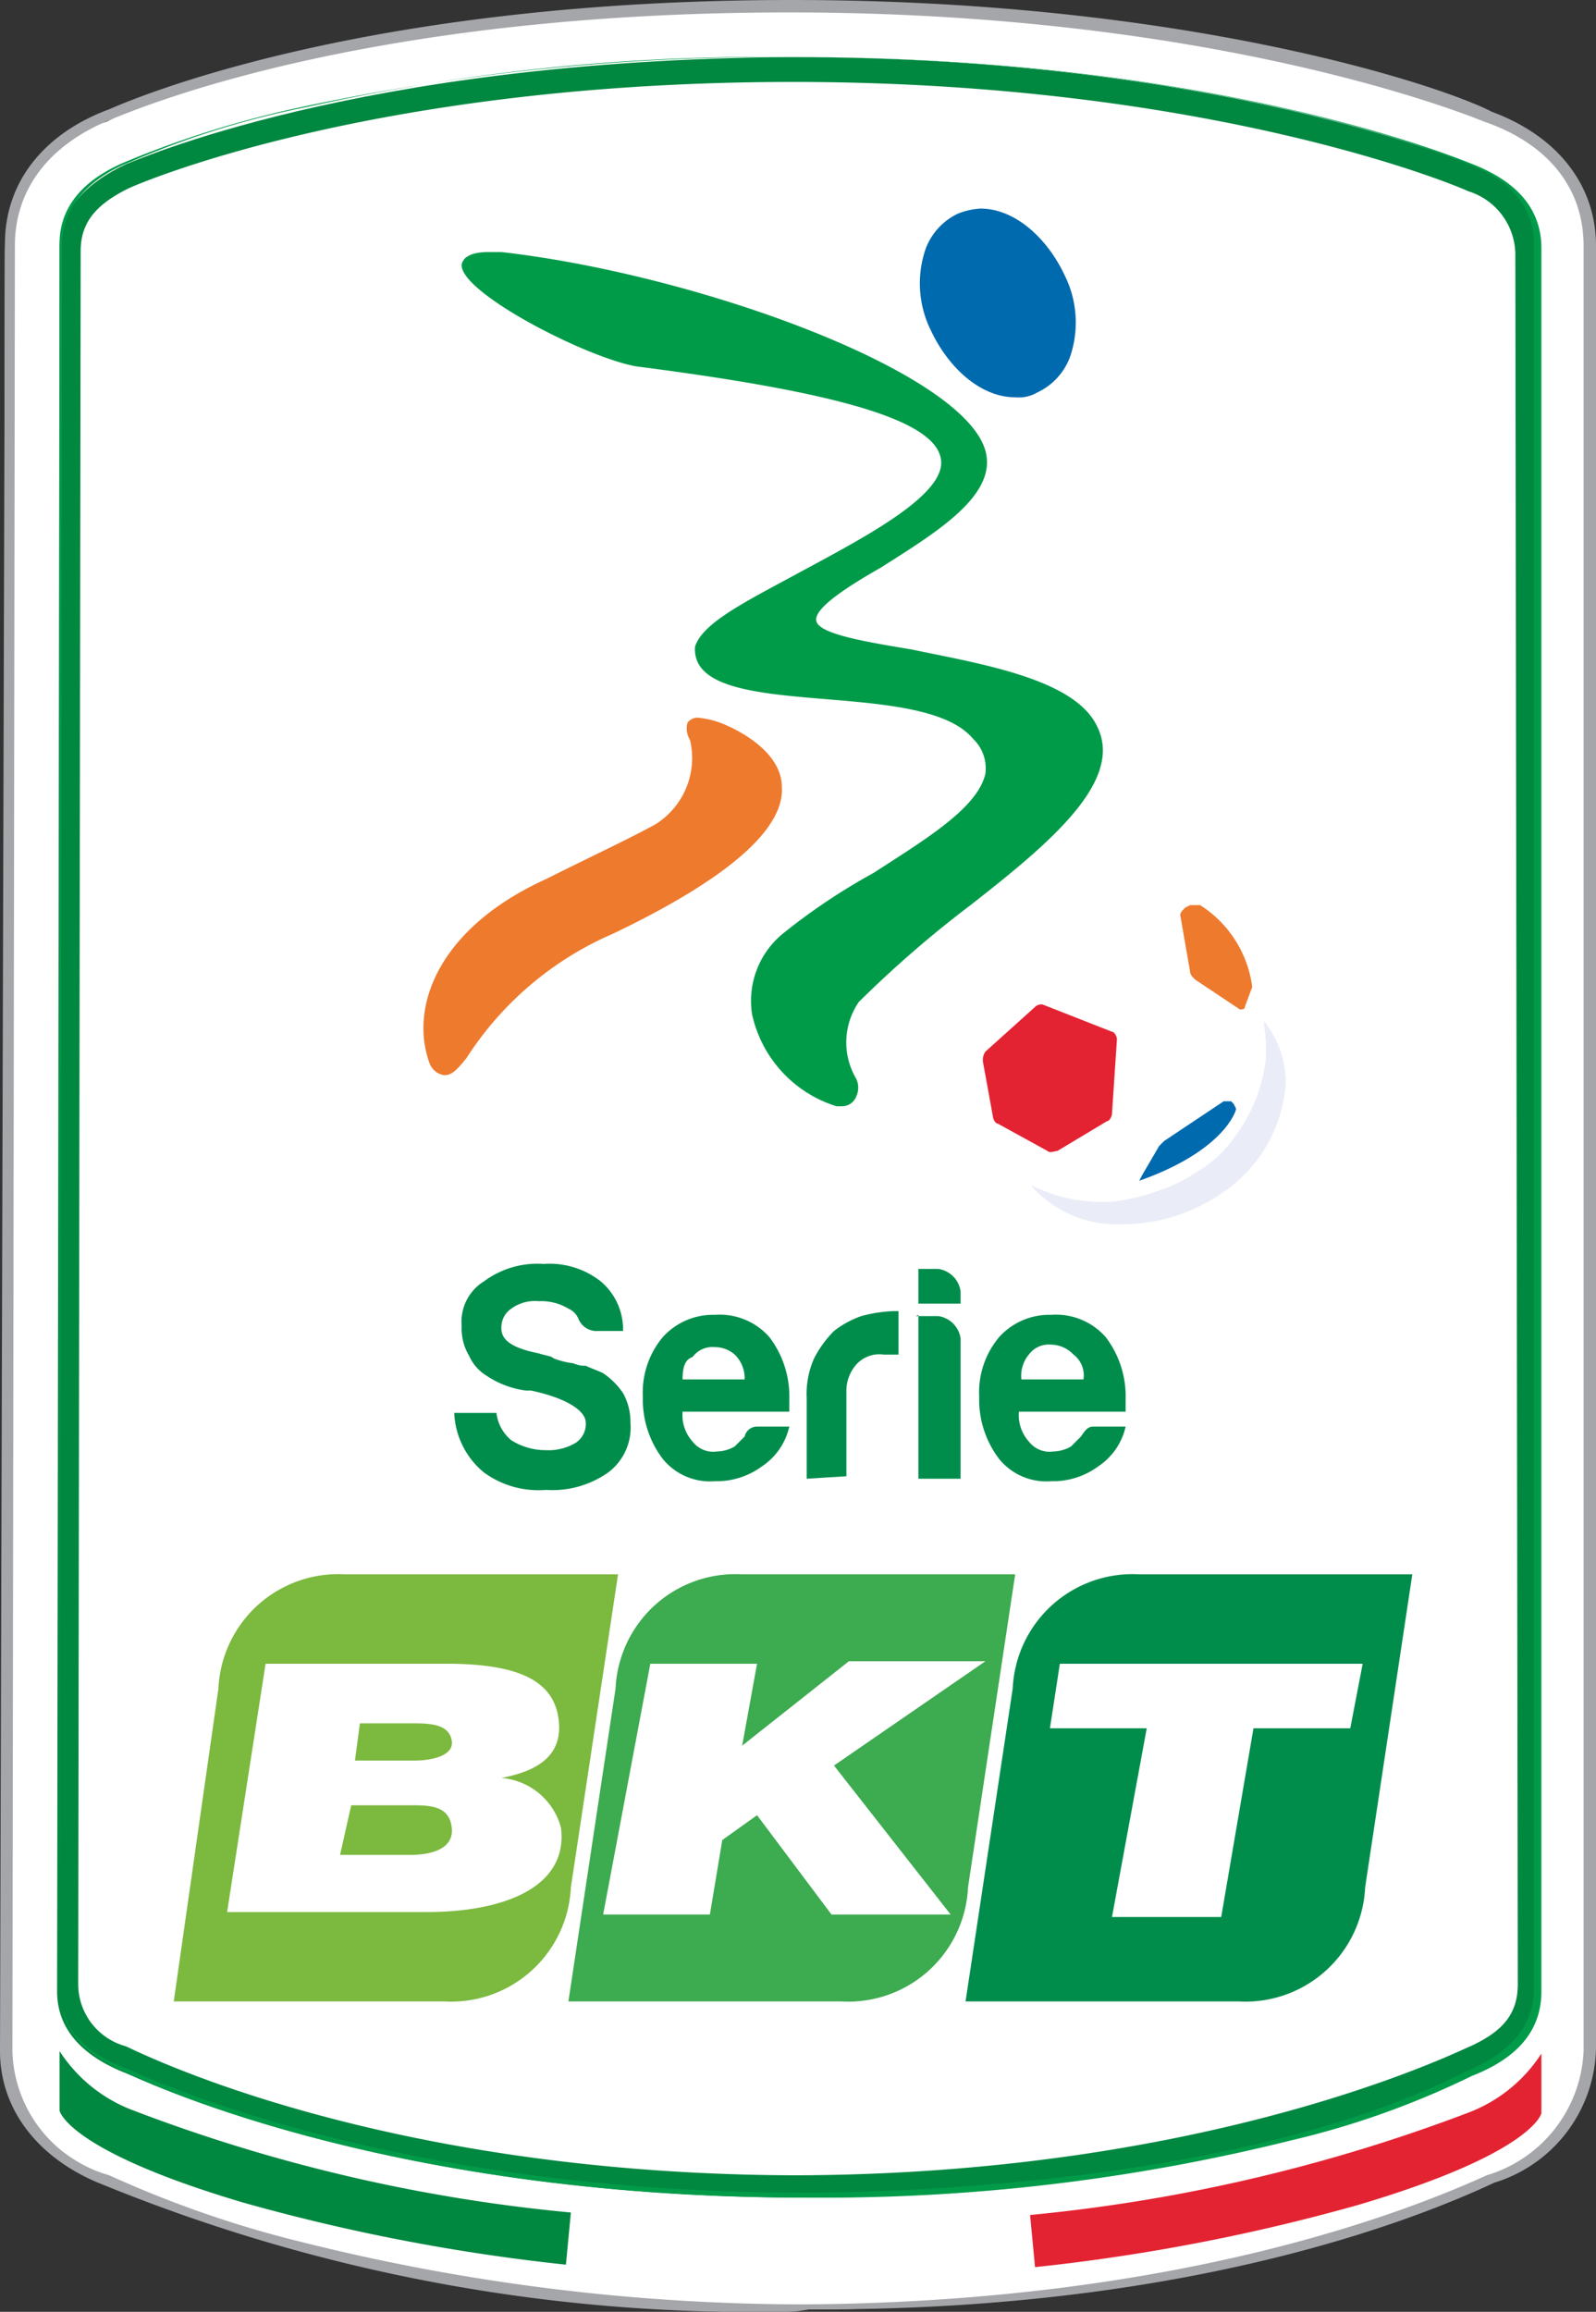
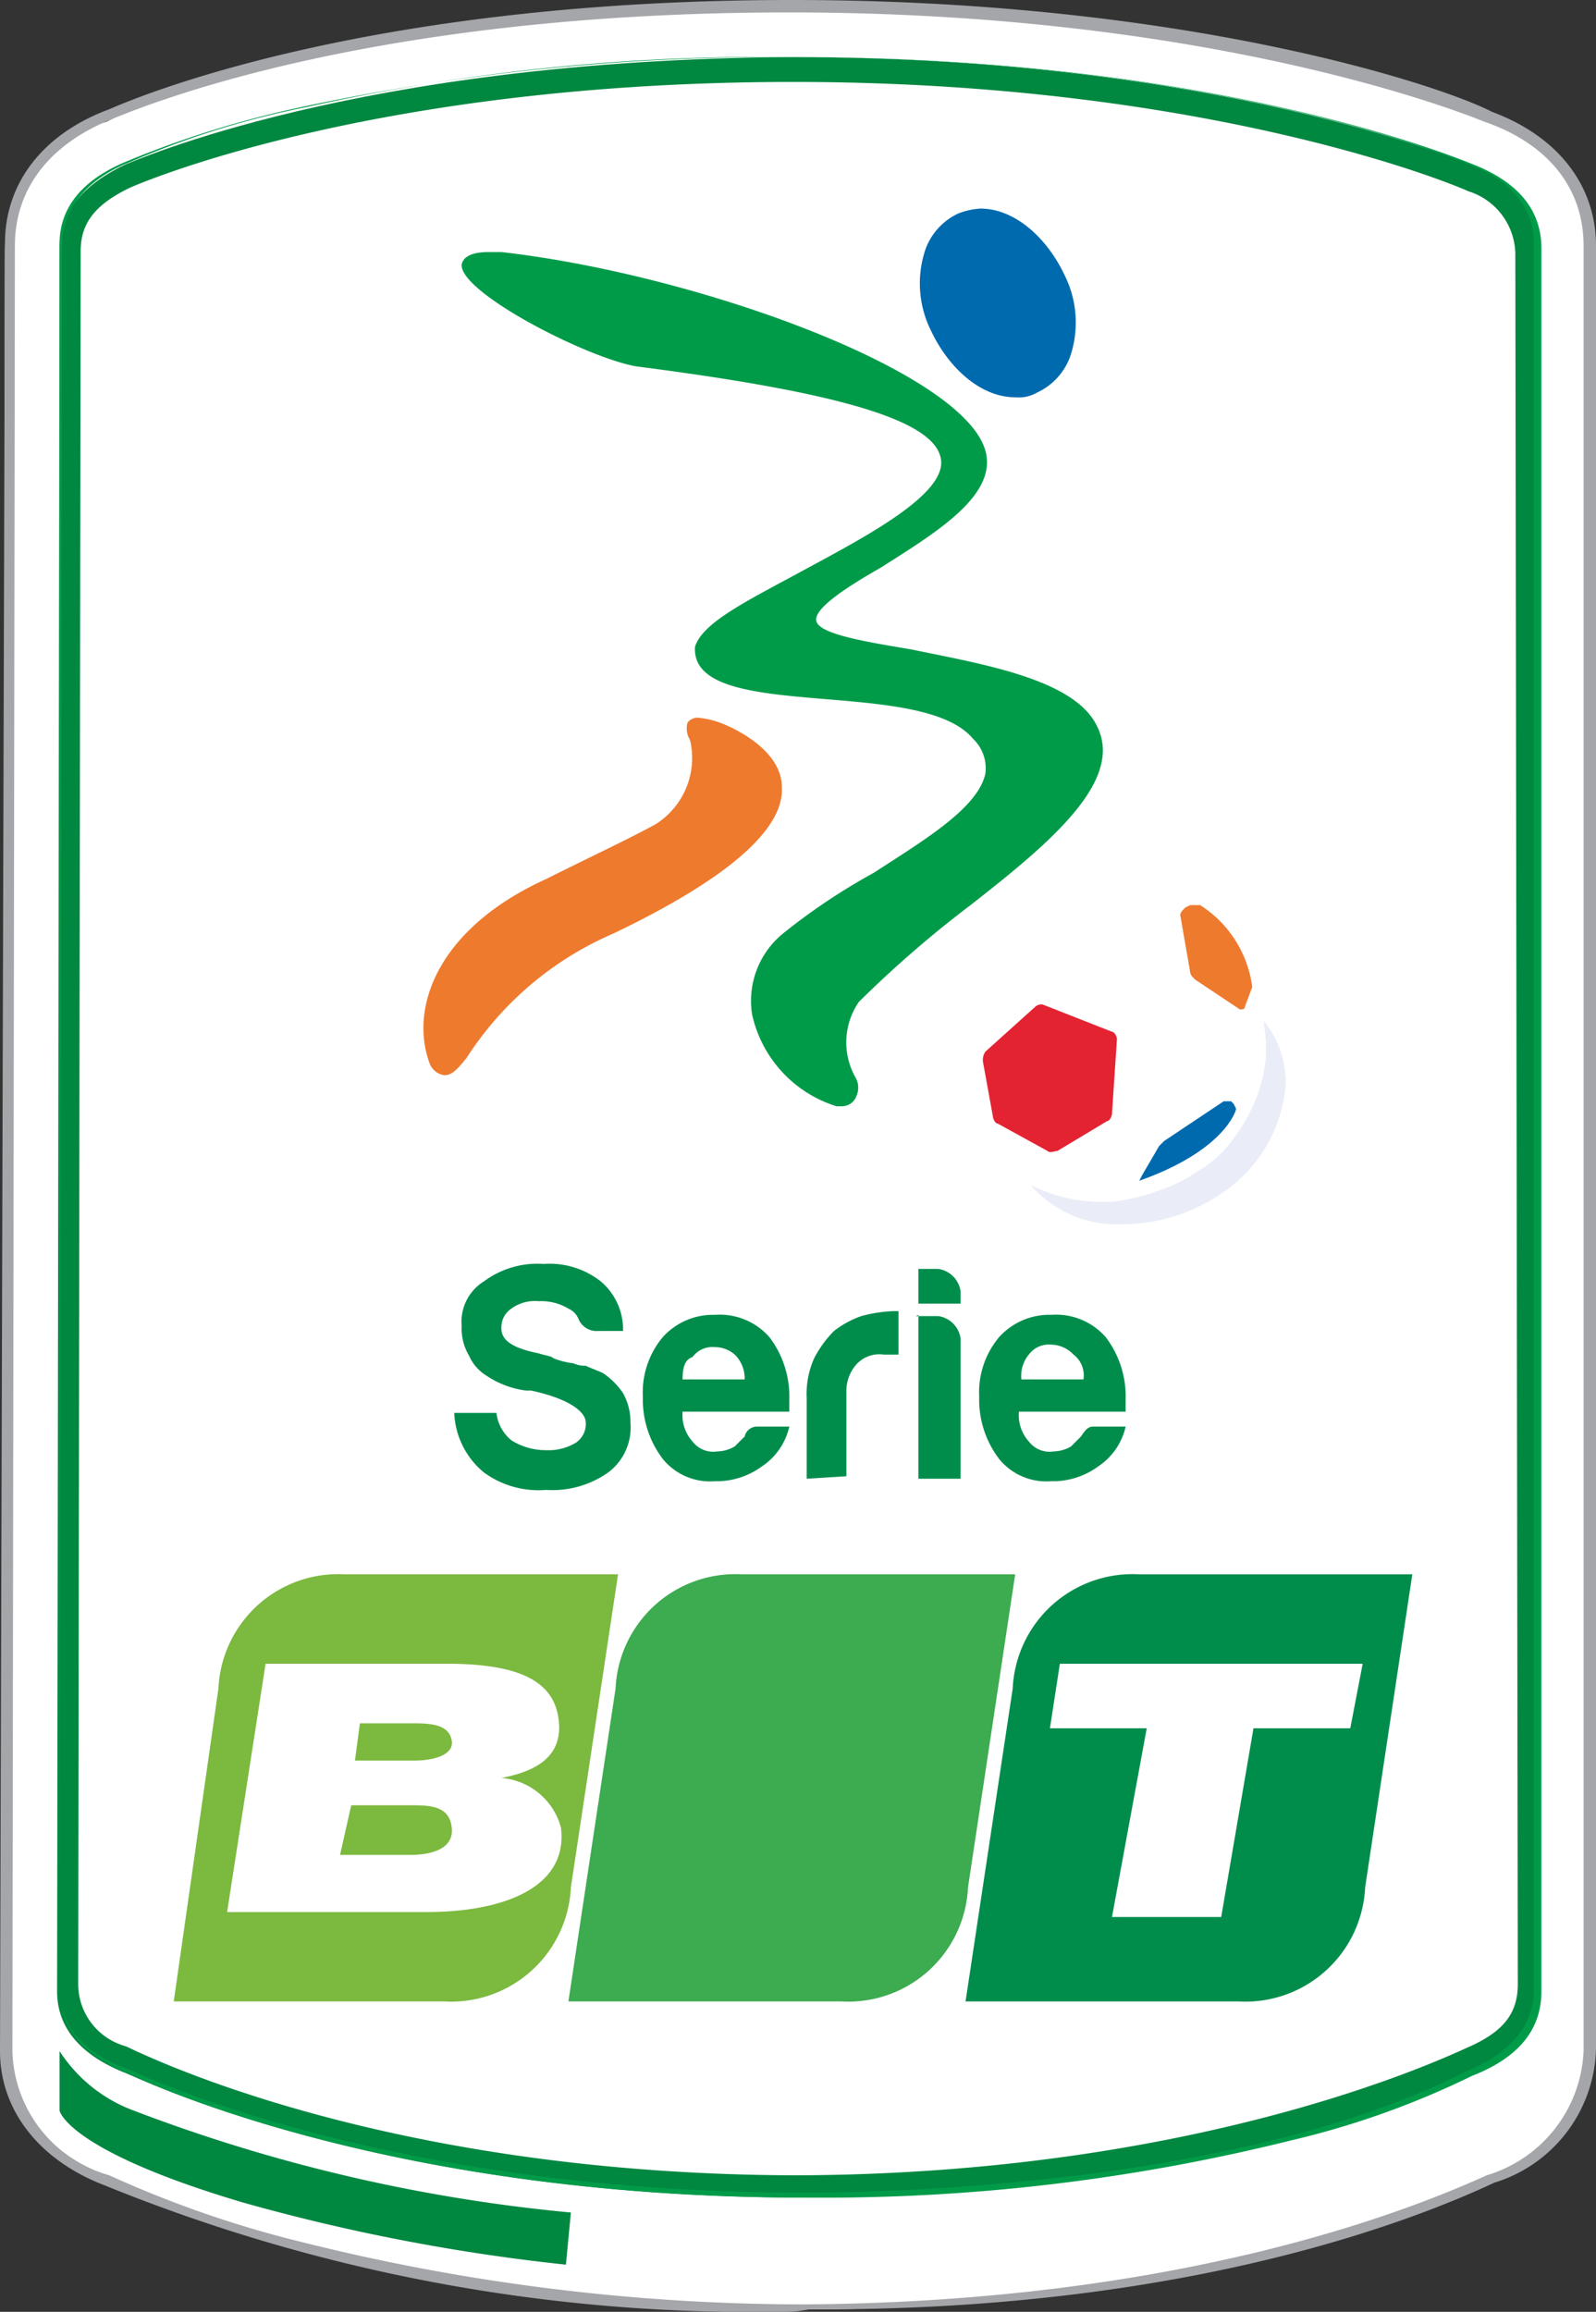
<svg xmlns="http://www.w3.org/2000/svg" id="Layer_1" data-name="Layer 1" viewBox="0 0 64.3 93.1">
  <rect x="0" y="0" width="64.3" height="93.1" fill="#333333" stroke="none" />
  <title>Serie BKT logo - Brandlogos.net</title>
  <path d="M384.35,430.45a86.25,86.25,0,0,1-20.3-2.4,59.24,59.24,0,0,1-8-2.7c-2.6-1-4.1-2.9-4.1-5.2l.1-72.6a5.56,5.56,0,0,1,4.1-5.2c1.8-1,10.9-4.7,27.6-4.7,16.9,0,27,3.9,28.1,4.5,2.6,1,4.1,2.9,4.1,5.2v72.6a5.58,5.58,0,0,1-4,5.2c-1.8,1-11.1,5.3-27.6,5.3" transform="translate(-351.85 -337.45)" style="fill:#fff" />
  <path d="M384.35,430.45h0a76.81,76.81,0,0,1-20.3-2.5,59.24,59.24,0,0,1-8-2.7v0c-2.6-1-4.1-2.9-4.1-5.3l.1-72.6a5.56,5.56,0,0,1,4.1-5.2V342c1.7-.8,11-4.5,27.5-4.5,16.9,0,27,3.9,28.1,4.5v0c2.6,1,4.2,2.9,4.2,5.3v72.6c0,2.3-1.5,4.3-4.1,5.3v0c-1.7,1-10.9,5.2-27.5,5.2h0c16.5-.1,25.7-4.4,27.5-5.2,2.5-1,4-2.9,4-5.1v-72.8c0-2.3-1.5-4.2-4.1-5.1-1.1-.5-11.1-4.5-28.1-4.5-16.5,0-25.6,3.6-27.3,4.4-2.5,1-4,2.9-4,5.2l-.1,72.7c0,2.3,1.5,4.2,4,5.1a41.48,41.48,0,0,0,7.9,2.7,80.9,80.9,0,0,0,20.2,2.6Z" transform="translate(-351.85 -337.45)" style="fill:#a5a6aa" />
  <path d="M383.25,430.55a69.26,69.26,0,0,1-27.2-5.1c-2.6-1-4.2-3-4.2-5.4l.2-72.8c0-2.4,1.5-4.4,4.2-5.4,1.6-.7,10.8-4.4,27.5-4.4,16,0,26.3,3.5,28.2,4.5,2.7,1,4.2,3,4.2,5.4v72.6a5.79,5.79,0,0,1-4.1,5.4c-3.2,1.5-12.3,5.1-27.1,5.1h-.5A5.28,5.28,0,0,1,383.25,430.55Zm.4-92.6c-16.6,0-25.6,3.6-27.3,4.3-2.5,1-3.9,2.8-3.9,5.1l-.1,72.7a5.34,5.34,0,0,0,3.9,5,43.69,43.69,0,0,0,7.8,2.7,83.31,83.31,0,0,0,20.2,2.5c15-.1,24.2-3.7,27.5-5.2a5.47,5.47,0,0,0,3.9-5v-72.7c0-2.3-1.4-4.1-4-5C410.65,341.95,400.55,337.95,383.65,337.95Zm19.6,1.7a53.25,53.25,0,0,1,7.8,2.2A48.55,48.55,0,0,0,403.25,339.65Z" transform="translate(-351.85 -337.45)" style="fill:#a5a6aa" />
  <path d="M354.15,417.65c0,1.5,1,2.6,2.8,3.3.1,0,10,5,27.3,5,17.6,0,26.7-4.9,26.8-5,1.7-.7,2.8-1.8,2.8-3.3v-70.3c0-1.5-1-2.6-2.8-3.3-.1,0-10-4.3-27.3-4.3-17.6.1-26.7,4.3-26.8,4.3-1.7.8-2.7,1.9-2.7,3.4Z" transform="translate(-351.85 -337.45)" style="fill:#008740" />
  <path d="M413,417.35c0,1.2-.6,1.9-1.9,2.5-.1,0-10,5.1-26.9,5.2h-.6c-17-.1-26.6-5.2-26.7-5.2a2.6,2.6,0,0,1-1.9-2.5l.1-69.8c0-1.2.7-1.9,1.9-2.5.4-.2,9.9-4.3,26.8-4.3h0c16.8,0,26.8,4.2,27.2,4.4a2.69,2.69,0,0,1,1.9,2.5Z" transform="translate(-351.85 -337.45)" style="fill:#fff" />
  <path d="M374.85,426.55l-.2,2.1a78.33,78.33,0,0,1-13-2.5c-7.1-2.1-7.4-3.7-7.4-3.7v-2.4a6.06,6.06,0,0,0,3,2.4,66.7,66.7,0,0,0,17.6,4.1" transform="translate(-351.85 -337.45)" style="fill:#008740" />
-   <path d="M393.35,426.65l.2,2.1a78.33,78.33,0,0,0,13-2.5c7.1-2.1,7.4-3.7,7.4-3.7v-2.4a6.06,6.06,0,0,1-3,2.4,68,68,0,0,1-17.6,4.1" transform="translate(-351.85 -337.45)" style="fill:#e42332" />
  <path d="M370.15,394.35h1.7a1.68,1.68,0,0,0,.6,1.1,2.59,2.59,0,0,0,1.4.4,2.13,2.13,0,0,0,1.2-.3.91.91,0,0,0,.4-.8c0-.5-.8-1-2.2-1.3h-.2a3.69,3.69,0,0,1-1.6-.6,1.78,1.78,0,0,1-.7-.8,2.13,2.13,0,0,1-.3-1.2,1.91,1.91,0,0,1,.9-1.8,3.61,3.61,0,0,1,2.4-.7,3.33,3.33,0,0,1,2.3.7,2.52,2.52,0,0,1,.9,2h-1a.79.79,0,0,1-.8-.5.78.78,0,0,0-.4-.4,2.13,2.13,0,0,0-1.2-.3,1.61,1.61,0,0,0-1.1.3.91.91,0,0,0-.4.8c0,.5.5.8,1.5,1,.3.1.5.1.6.2a3.09,3.09,0,0,0,.8.2,1.09,1.09,0,0,0,.5.1c.2.1.5.2.7.3a3,3,0,0,1,.8.8,2.38,2.38,0,0,1,.3,1.2,2.26,2.26,0,0,1-.9,2,3.9,3.9,0,0,1-2.5.7,3.73,3.73,0,0,1-2.5-.7,3.28,3.28,0,0,1-1.2-2.4" transform="translate(-351.85 -337.45)" style="fill:#008d4c" />
  <path d="M379.35,393h2.5a1.33,1.33,0,0,0-.4-1,1.21,1.21,0,0,0-.8-.3,1,1,0,0,0-.9.4c-.3.1-.4.4-.4.9m3,1.9h1.3a2.61,2.61,0,0,1-1.1,1.6,3.08,3.08,0,0,1-1.9.6,2.45,2.45,0,0,1-2.1-.9,3.94,3.94,0,0,1-.8-2.5,3.46,3.46,0,0,1,.8-2.4,2.72,2.72,0,0,1,2.1-.9,2.66,2.66,0,0,1,2.2.9,3.94,3.94,0,0,1,.8,2.5v.5h-4.3a1.59,1.59,0,0,0,.4,1.2,1.05,1.05,0,0,0,1,.4,1.45,1.45,0,0,0,.7-.2l.1-.1.1-.1.2-.2a.51.51,0,0,1,.5-.4" transform="translate(-351.85 -337.45)" style="fill:#008d4c" />
  <path d="M384.35,396.95v-3.2a3.51,3.51,0,0,1,.3-1.6,4.44,4.44,0,0,1,.8-1.1,3.88,3.88,0,0,1,1.1-.6,5.85,5.85,0,0,1,1.3-.2h.2V392h-.6a1.25,1.25,0,0,0-1.1.4,1.6,1.6,0,0,0-.4,1.1v3.4l-1.6.1Z" transform="translate(-351.85 -337.45)" style="fill:#008d4c" />
  <path d="M388.75,390.45h.9a1.06,1.06,0,0,1,.9.9V397h-1.7v-6.6Zm0-1.9h.9a1.06,1.06,0,0,1,.9.9v.5h-1.7v-1.4Z" transform="translate(-351.85 -337.45)" style="fill:#008d4c" />
  <path d="M393,393h2.5a1.05,1.05,0,0,0-.4-1,1.27,1.27,0,0,0-.9-.4,1,1,0,0,0-.9.4,1.33,1.33,0,0,0-.3,1m2.9,1.9h1.3a2.61,2.61,0,0,1-1.1,1.6,3.08,3.08,0,0,1-1.9.6,2.45,2.45,0,0,1-2.1-.9,3.94,3.94,0,0,1-.8-2.5,3.46,3.46,0,0,1,.8-2.4,2.72,2.72,0,0,1,2.1-.9,2.66,2.66,0,0,1,2.2.9,3.94,3.94,0,0,1,.8,2.5v.5h-4.3a1.59,1.59,0,0,0,.4,1.2,1.05,1.05,0,0,0,1,.4,1.45,1.45,0,0,0,.7-.2l.1-.1.1-.1.2-.2c.2-.3.3-.4.5-.4" transform="translate(-351.85 -337.45)" style="fill:#008d4c" />
  <path d="M369.75,418.05a4.83,4.83,0,0,0,5.1-4.6l1.9-12.6h-11a4.83,4.83,0,0,0-5.1,4.6l-1.8,12.6Z" transform="translate(-351.85 -337.45)" style="fill:#7cb93f" />
  <path d="M366.15,408.35h2.4c.7,0,1.6-.2,1.5-.8s-.7-.7-1.5-.7h-2.2Zm-.6,3.8h2.8c.8,0,1.8-.2,1.7-1.1s-.9-.9-1.7-.9H366Zm-3-7.7h7.3c3.1,0,4.3.8,4.5,2.2s-.7,2.1-2.3,2.4h0a2.71,2.71,0,0,1,2.4,2c.3,2.4-2.3,3.4-5.4,3.4H361Z" transform="translate(-351.85 -337.45)" style="fill:#fff" />
  <path d="M385.75,418.05a4.83,4.83,0,0,0,5.1-4.6l1.9-12.6h-11a4.83,4.83,0,0,0-5.1,4.6l-1.9,12.6Z" transform="translate(-351.85 -337.45)" style="fill:#3dab50" />
-   <path d="M378.05,404.45h4.3l-.6,3.3h0l4.3-3.4h5.5l-6.1,4.2,4.7,6h-4.8l-3-4-1.4,1-.5,3h-4.3Z" transform="translate(-351.85 -337.45)" style="fill:#fff" />
  <path d="M401.75,418.05a4.83,4.83,0,0,0,5.1-4.6l1.9-12.6h-11a4.83,4.83,0,0,0-5.1,4.6l-1.9,12.6Z" transform="translate(-351.85 -337.45)" style="fill:#008d4c" />
  <path d="M398.05,407.05h-3.9l.4-2.6h12.2l-.5,2.6h-3.9l-1.3,7.6h-4.4Z" transform="translate(-351.85 -337.45)" style="fill:#fff" />
  <path d="M392.75,353.45c-1.4,0-2.7-1.2-3.4-2.7a4.26,4.26,0,0,1-.2-3.3,2.56,2.56,0,0,1,1.3-1.4,2.92,2.92,0,0,1,.9-.2c1.4,0,2.7,1.2,3.4,2.7a4.26,4.26,0,0,1,.2,3.3,2.56,2.56,0,0,1-1.3,1.4,1.49,1.49,0,0,1-.9.2" transform="translate(-351.85 -337.45)" style="fill:#006aaf" />
  <path d="M369.75,380.75a.74.74,0,0,1-.6-.5h0c-.8-2.2.3-5.4,4.7-7.4,1.8-.9,3.3-1.6,4.4-2.2a3.15,3.15,0,0,0,1.4-3.4.88.88,0,0,1-.1-.7.52.52,0,0,1,.4-.2,3.71,3.71,0,0,1,.9.2c.8.3,2.5,1.2,2.5,2.6.1,1.7-2.2,3.7-6.8,5.9a13.24,13.24,0,0,0-5.9,5h0c-.4.5-.6.7-.9.7" transform="translate(-351.85 -337.45)" style="fill:#ee7a2e" />
  <path d="M385.75,382h-.2a5,5,0,0,1-3.4-3.7,3.5,3.5,0,0,1,1.3-3.3,25,25,0,0,1,3.6-2.4c2-1.3,4.2-2.6,4.5-4a1.64,1.64,0,0,0-.5-1.4c-1-1.2-3.6-1.4-6-1.6s-4.6-.4-5.1-1.5a1.27,1.27,0,0,1-.1-.6c.3-1,2.2-1.9,4.4-3.1,2.6-1.4,5.8-3.1,5.5-4.5-.3-1.6-4.5-2.7-12.3-3.7-2.1-.4-7.1-3-7-4.1.1-.5.9-.5,1.1-.5h.5c7.9.9,18.6,4.8,19.5,8,.5,1.8-2,3.3-4.2,4.7-1.4.8-2.8,1.7-2.6,2.2s2,.8,3.8,1.1c2.9.6,6.6,1.2,7.5,3.1,1.1,2.2-1.9,4.7-5.1,7.2a45.1,45.1,0,0,0-4.5,3.9,2.88,2.88,0,0,0-.1,3.1.85.85,0,0,1,0,.7.62.62,0,0,1-.6.4" transform="translate(-351.85 -337.45)" style="fill:#009b49" />
  <path d="M400.05,375.85h0c-1.5,0-3,.7-4.8,2.3a51.6,51.6,0,0,0-4.6,4.8l.1.1a5.62,5.62,0,0,0,2.2,1.9h0c.1,0,.1.1.2.1a6.19,6.19,0,0,0,2.9.7h.4a6.53,6.53,0,0,0,2-.5c.1,0,.2-.1.4-.1h.1c.4-.3.7-.6,1.1-.9h0v-.1h0l.1-.1h0a6.42,6.42,0,0,0,1.3-3.2h0v-.5h0v-.1a2.77,2.77,0,0,0-.1-.9,4.35,4.35,0,0,0-.7-2h0v-.1h0a5.26,5.26,0,0,0-1.7-.4h0l1.1-1Z" transform="translate(-351.85 -337.45)" style="fill:none" />
  <path d="M402.75,378.55c0,.3.1.6.1.9h0v.1h0v.5h0a6.29,6.29,0,0,1-1.2,3.1h0a4.63,4.63,0,0,1-1.6,1.5,6.11,6.11,0,0,1-1.4.7,8.35,8.35,0,0,1-2,.5h-.4a6.19,6.19,0,0,1-2.9-.7,4.6,4.6,0,0,0,3.7,1.6,7.1,7.1,0,0,0,4.1-1.3,5.78,5.78,0,0,0,2.5-4.4v-.1a3.92,3.92,0,0,0-.9-2.4Z" transform="translate(-351.85 -337.45)" style="fill:#eaedf7" />
  <path d="M400.05,384.65a6.13,6.13,0,0,0,1.9-8.3c-1.8-.8-4.1-.5-6.7,1.9a52.15,52.15,0,0,0-4.6,4.8l.1.1a7,7,0,0,0,9.3,1.5" transform="translate(-351.85 -337.45)" style="fill:#fff" />
  <path d="M402,378c0,.1-.1.1-.2.1l-1.8-1.2c-.1-.1-.2-.2-.2-.3l-.4-2.3c0-.1.1-.2.2-.3l.2-.1h.4a4.6,4.6,0,0,1,2.1,3.3Z" transform="translate(-351.85 -337.45)" style="fill:#ee7a2e" />
  <path d="M393.55,378a.37.37,0,0,1,.3-.1l2.8,1.1c.1,0,.2.2.2.3l-.2,3c0,.1-.1.3-.2.3l-2,1.2c-.1,0-.3.1-.4,0l-2-1.1c-.1,0-.2-.2-.2-.3l-.4-2.2a.6.6,0,0,1,.1-.4Z" transform="translate(-351.85 -337.45)" style="fill:#e42332" />
  <path d="M397.75,385l.1-.2.7-1.2.2-.2,2.4-1.6h.3l.1.1.1.2c0,.1-.5,1.7-3.9,2.9Z" transform="translate(-351.85 -337.45)" style="fill:#006aaf" />
  <path d="M354.25,417.55c0,1.5,1,2.6,2.7,3.2h0c1.1.5,10.9,5,27.3,5,2.8,0,17.5-.2,26.7-4.9h0c1.7-.7,2.7-1.8,2.7-3.3v-70.3c0-1.5-1-2.6-2.7-3.2-1.1-.5-10.8-4.3-27.3-4.3a90.87,90.87,0,0,0-19.6,2,40.22,40.22,0,0,0-7.1,2.2h0c-1.7.7-2.7,1.8-2.7,3.3Zm30.1,8.4c-16.5,0-26.3-4.5-27.3-5h0c-1.8-.7-2.8-1.8-2.8-3.4l.1-70.2c0-1.5,1-2.7,2.8-3.4h0a34.88,34.88,0,0,1,7.1-2.2,84.4,84.4,0,0,1,19.6-2c16.6,0,26.3,3.9,27.3,4.3,1.8.7,2.8,1.8,2.8,3.4v70.2c0,1.6-1,2.7-2.8,3.4h0a34.45,34.45,0,0,1-7.3,2.6,77.86,77.86,0,0,1-19.5,2.3Z" transform="translate(-351.85 -337.45)" style="fill:#009b49" />
</svg>